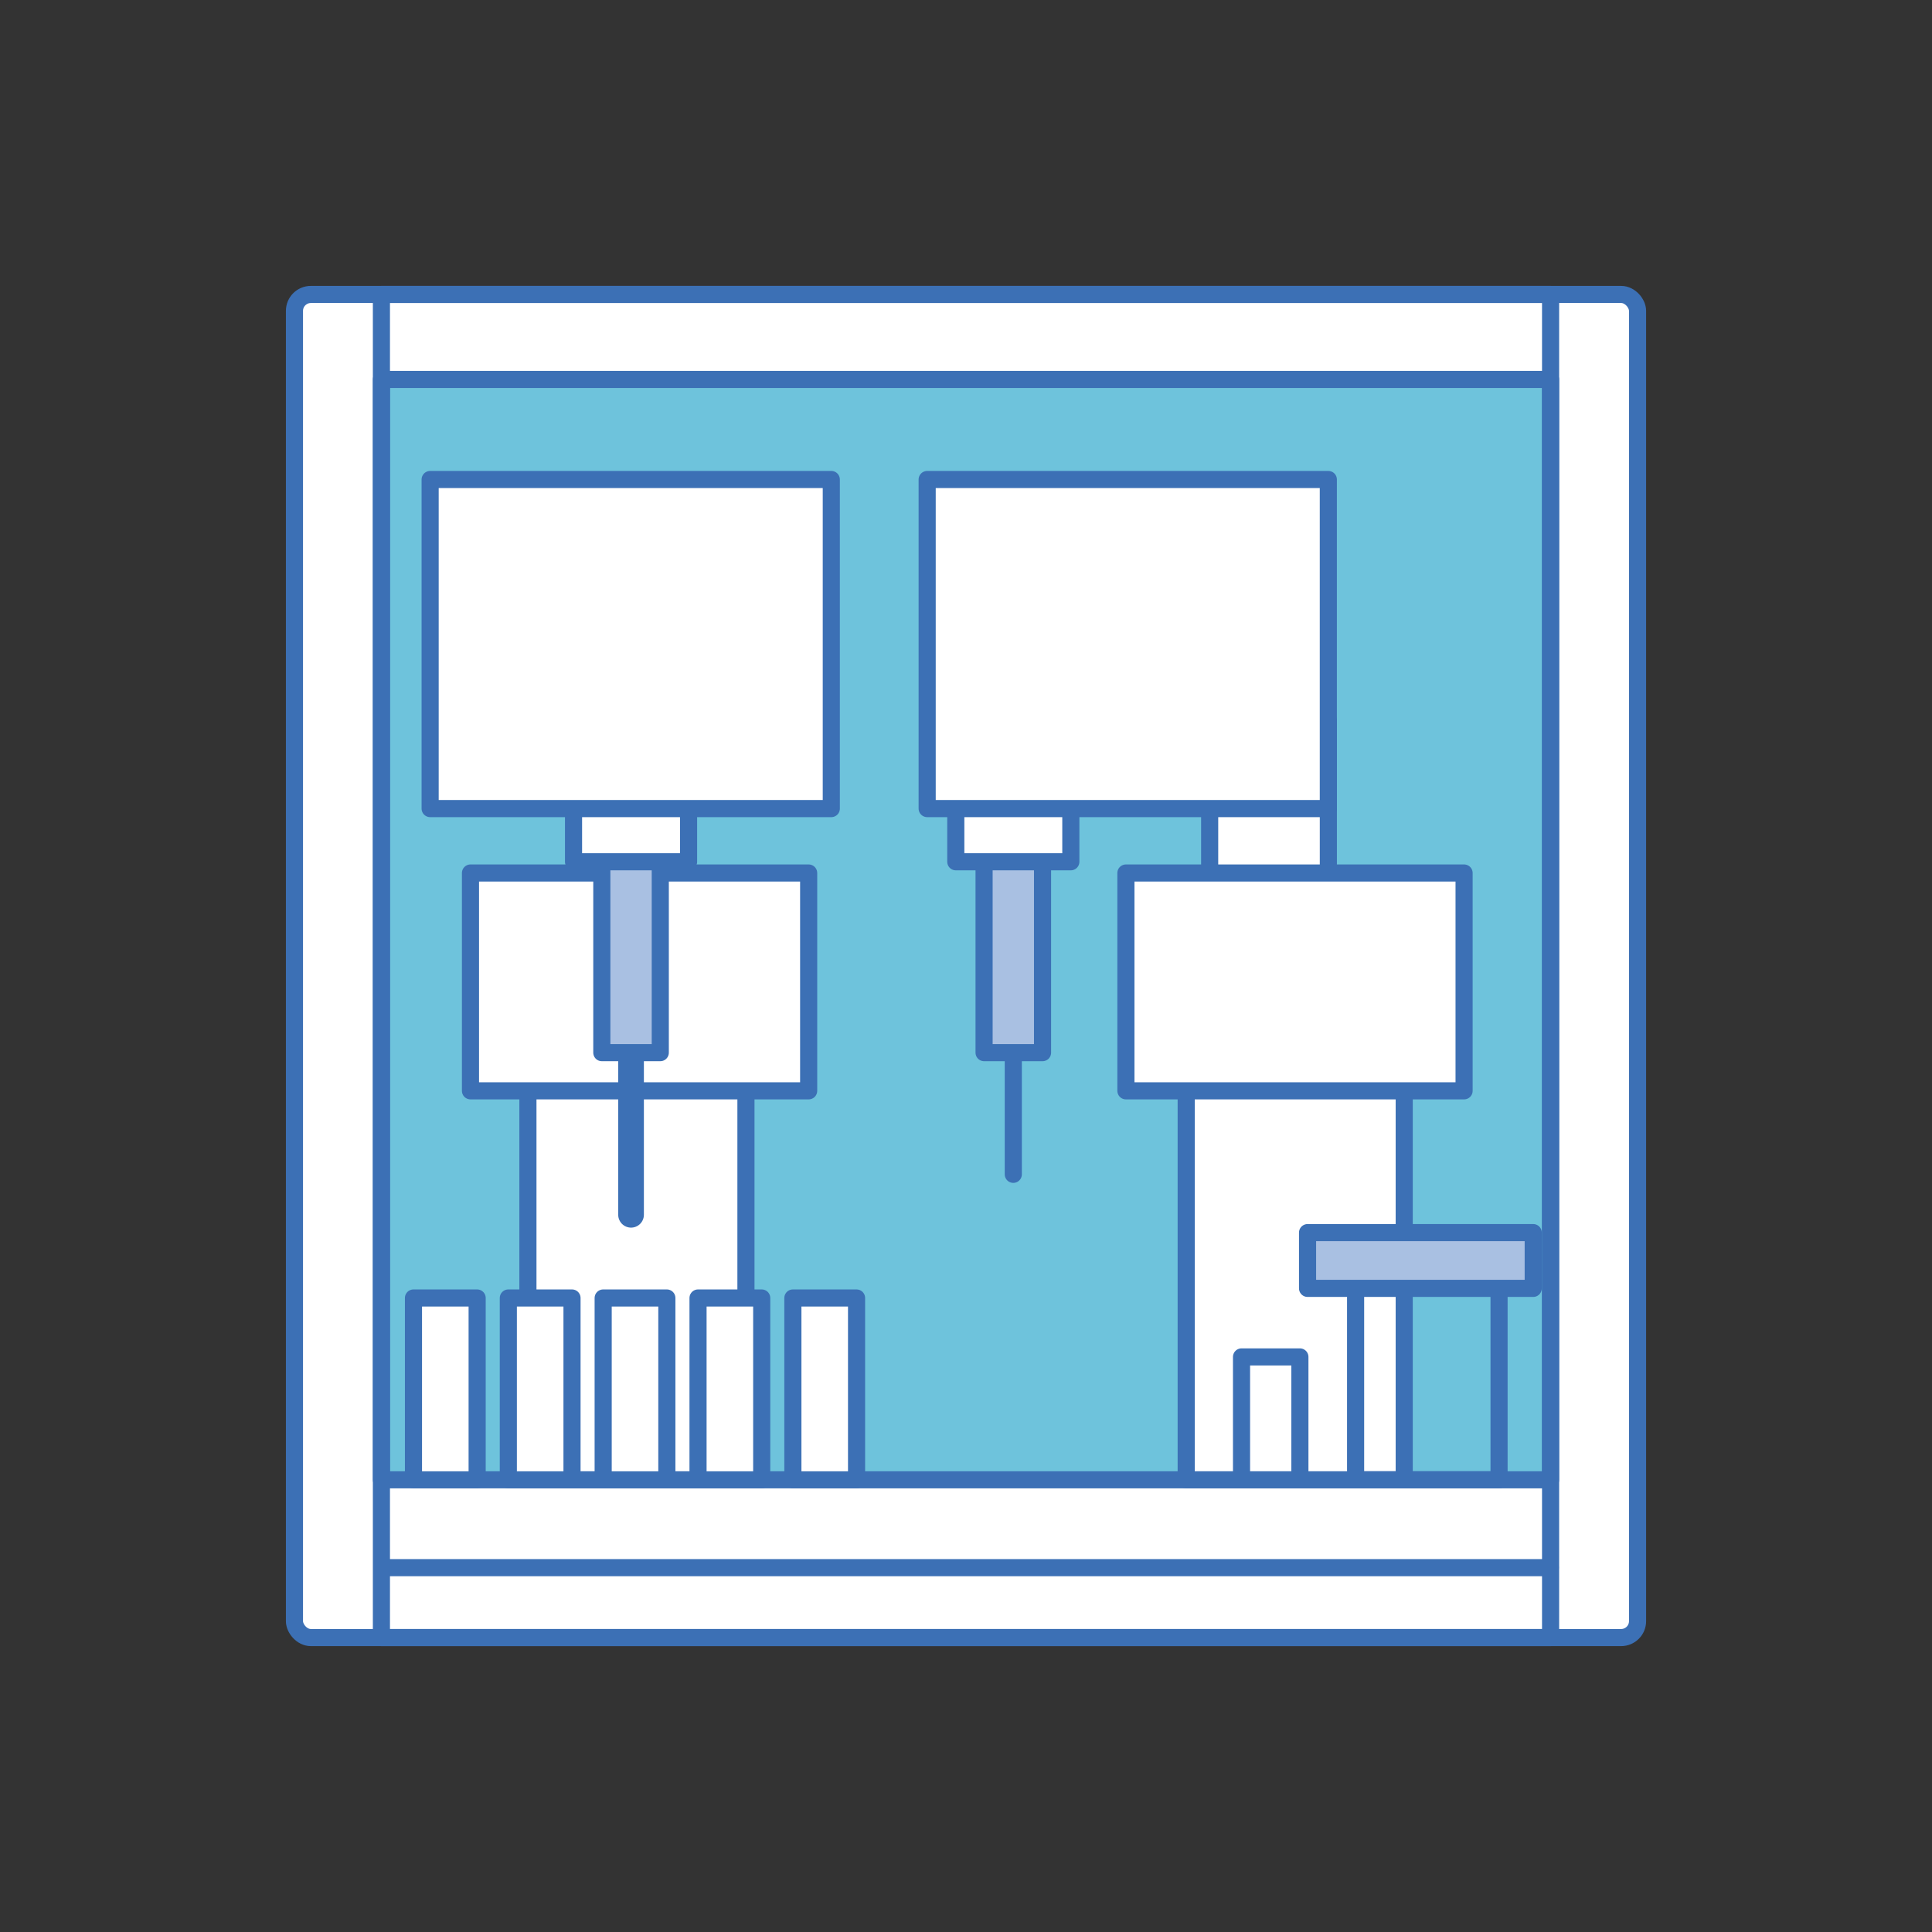
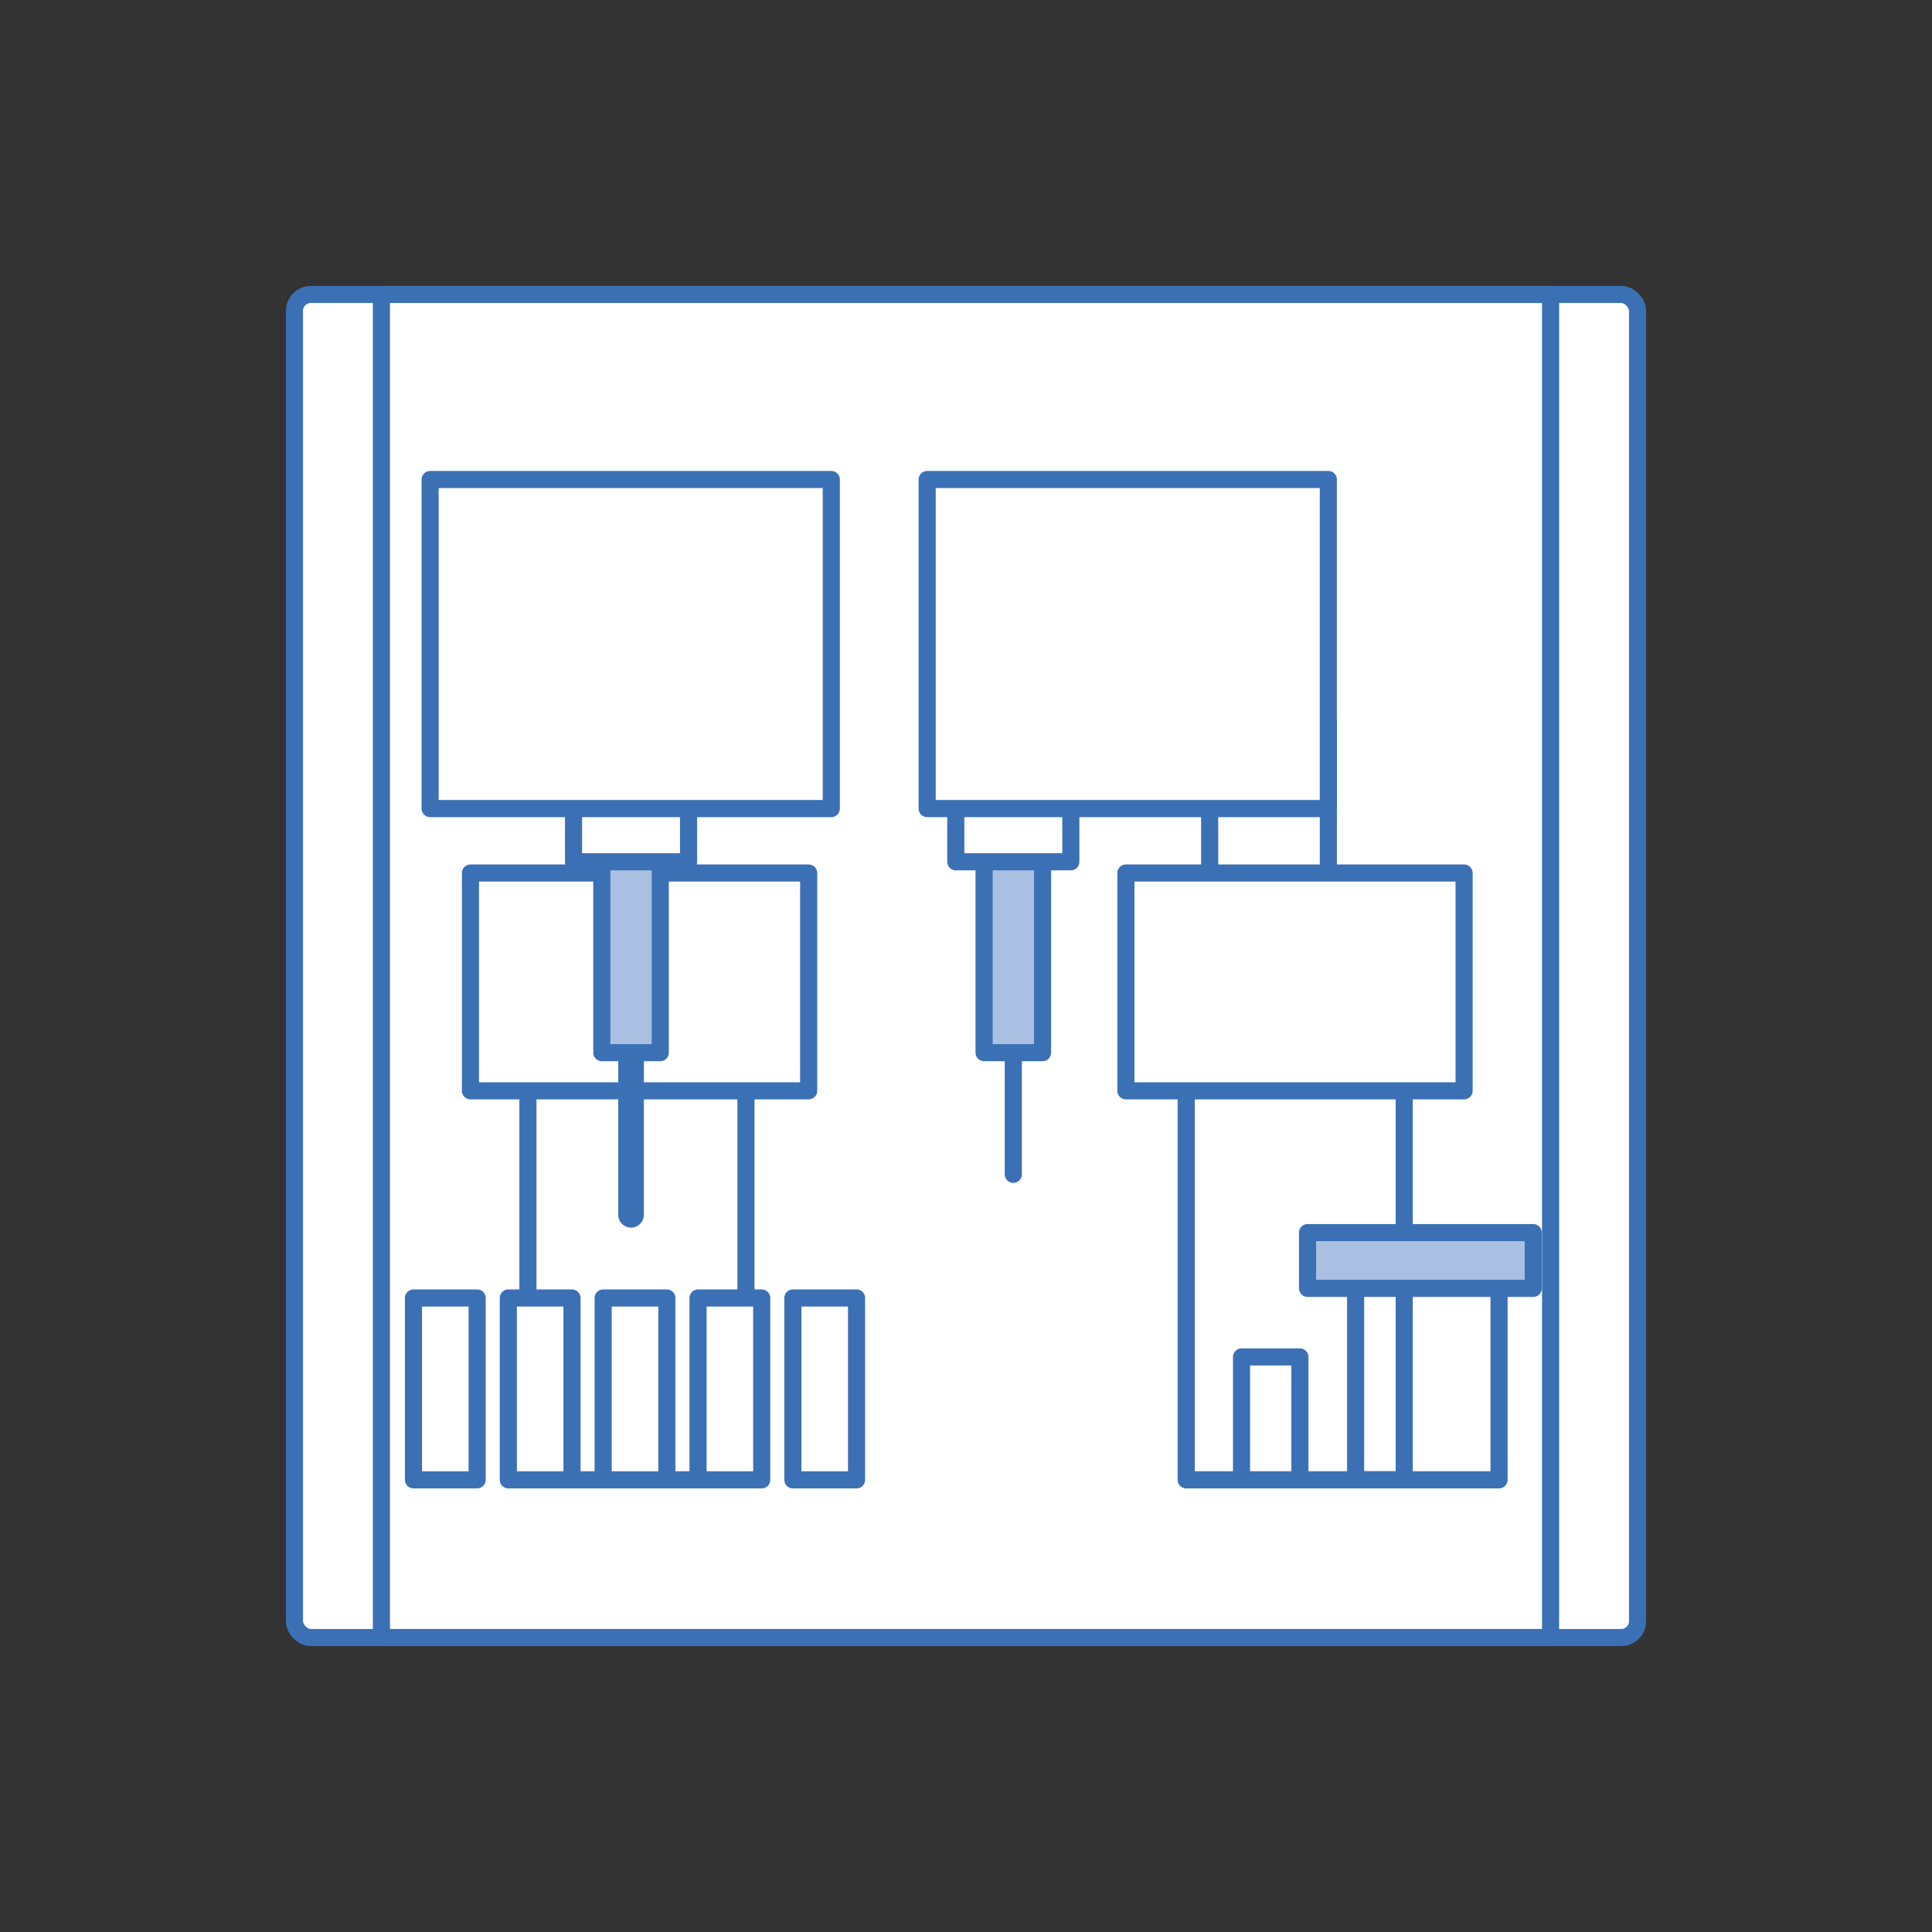
<svg xmlns="http://www.w3.org/2000/svg" id="Layer_1" viewBox="0 0 1000 1000">
  <rect x="0" y="0" width="1000" height="1000" fill="#333333" stroke="none" />
  <defs>
    <style>
      .cls-1 {
        fill: #6ec3dc;
      }

      .cls-1, .cls-2, .cls-3, .cls-4, .cls-5 {
        stroke: #3c70b5;
        stroke-linecap: round;
        stroke-linejoin: round;
      }

      .cls-1, .cls-3, .cls-4, .cls-5 {
        stroke-width: 8.86px;
      }

      .cls-2 {
        stroke-width: 13.29px;
      }

      .cls-2, .cls-4 {
        fill: none;
      }

      .cls-3 {
        fill: #a9c0e2;
      }

      .cls-5 {
        fill: #fff;
      }
    </style>
  </defs>
  <rect class="cls-5" x="152.4" y="152.4" width="695.19" height="695.19" rx="8.5" ry="8.5" transform="translate(1000 1000) rotate(-180)" />
-   <rect class="cls-1" x="197.42" y="196.4" width="605.16" height="569.54" transform="translate(1000 962.35) rotate(-180)" />
  <line class="cls-4" x1="524.48" y1="607.83" x2="524.48" y2="541.24" />
  <rect class="cls-5" x="273.25" y="552.4" width="112.85" height="213.57" transform="translate(659.35 1318.36) rotate(-180)" />
  <rect class="cls-5" x="243.51" y="451.88" width="175.04" height="112.74" transform="translate(662.07 1016.49) rotate(-180)" />
  <line class="cls-2" x1="326.63" y1="628.77" x2="326.63" y2="541.24" />
  <rect class="cls-3" x="509.35" y="442.27" width="30.26" height="102.57" transform="translate(1048.97 987.12) rotate(-180)" />
  <rect class="cls-5" x="494.71" y="410.56" width="59.54" height="35.49" transform="translate(1048.97 856.61) rotate(-180)" />
  <rect class="cls-5" x="613.97" y="552.4" width="112.85" height="213.57" transform="translate(1340.79 1318.36) rotate(-180)" />
  <rect class="cls-5" x="626.11" y="372.89" width="61.43" height="105.21" transform="translate(1313.66 850.99) rotate(-180)" />
  <rect class="cls-4" x="197.42" y="152.4" width="605.16" height="695.19" transform="translate(1000 1000) rotate(-180)" />
  <rect class="cls-5" x="479.91" y="248.19" width="207.64" height="170.33" transform="translate(1167.45 666.71) rotate(-180)" />
  <rect class="cls-4" x="701.67" y="659.61" width="74.25" height="106.36" transform="translate(1477.58 1425.57) rotate(-180)" />
  <rect class="cls-3" x="676.79" y="638" width="116.8" height="28.86" transform="translate(1470.38 1304.86) rotate(-180)" />
  <rect class="cls-5" x="642.61" y="702.35" width="30.21" height="63.62" transform="translate(1315.43 1468.31) rotate(-180)" />
-   <line class="cls-4" x1="802.43" y1="811.41" x2="198.55" y2="811.41" />
  <rect class="cls-5" x="410.39" y="671.83" width="32.96" height="94.13" transform="translate(853.74 1437.8) rotate(-180)" />
  <rect class="cls-3" x="311.5" y="442.27" width="30.26" height="102.57" transform="translate(653.26 987.12) rotate(-180)" />
  <rect class="cls-5" x="296.86" y="410.56" width="59.54" height="35.49" transform="translate(653.26 856.61) rotate(-180)" />
  <rect class="cls-5" x="582.76" y="451.88" width="175.04" height="112.74" transform="translate(1340.57 1016.49) rotate(-180)" />
  <rect class="cls-5" x="222.65" y="248.19" width="207.64" height="170.33" transform="translate(652.93 666.71) rotate(-180)" />
  <rect class="cls-5" x="361.29" y="671.83" width="32.96" height="94.13" transform="translate(755.55 1437.8) rotate(-180)" />
  <rect class="cls-5" x="214.01" y="671.83" width="32.96" height="94.13" transform="translate(460.98 1437.8) rotate(-180)" />
  <rect class="cls-5" x="312.2" y="671.83" width="32.96" height="94.13" transform="translate(657.36 1437.8) rotate(-180)" />
  <rect class="cls-5" x="263.1" y="671.83" width="32.96" height="94.13" transform="translate(559.17 1437.8) rotate(-180)" />
</svg>